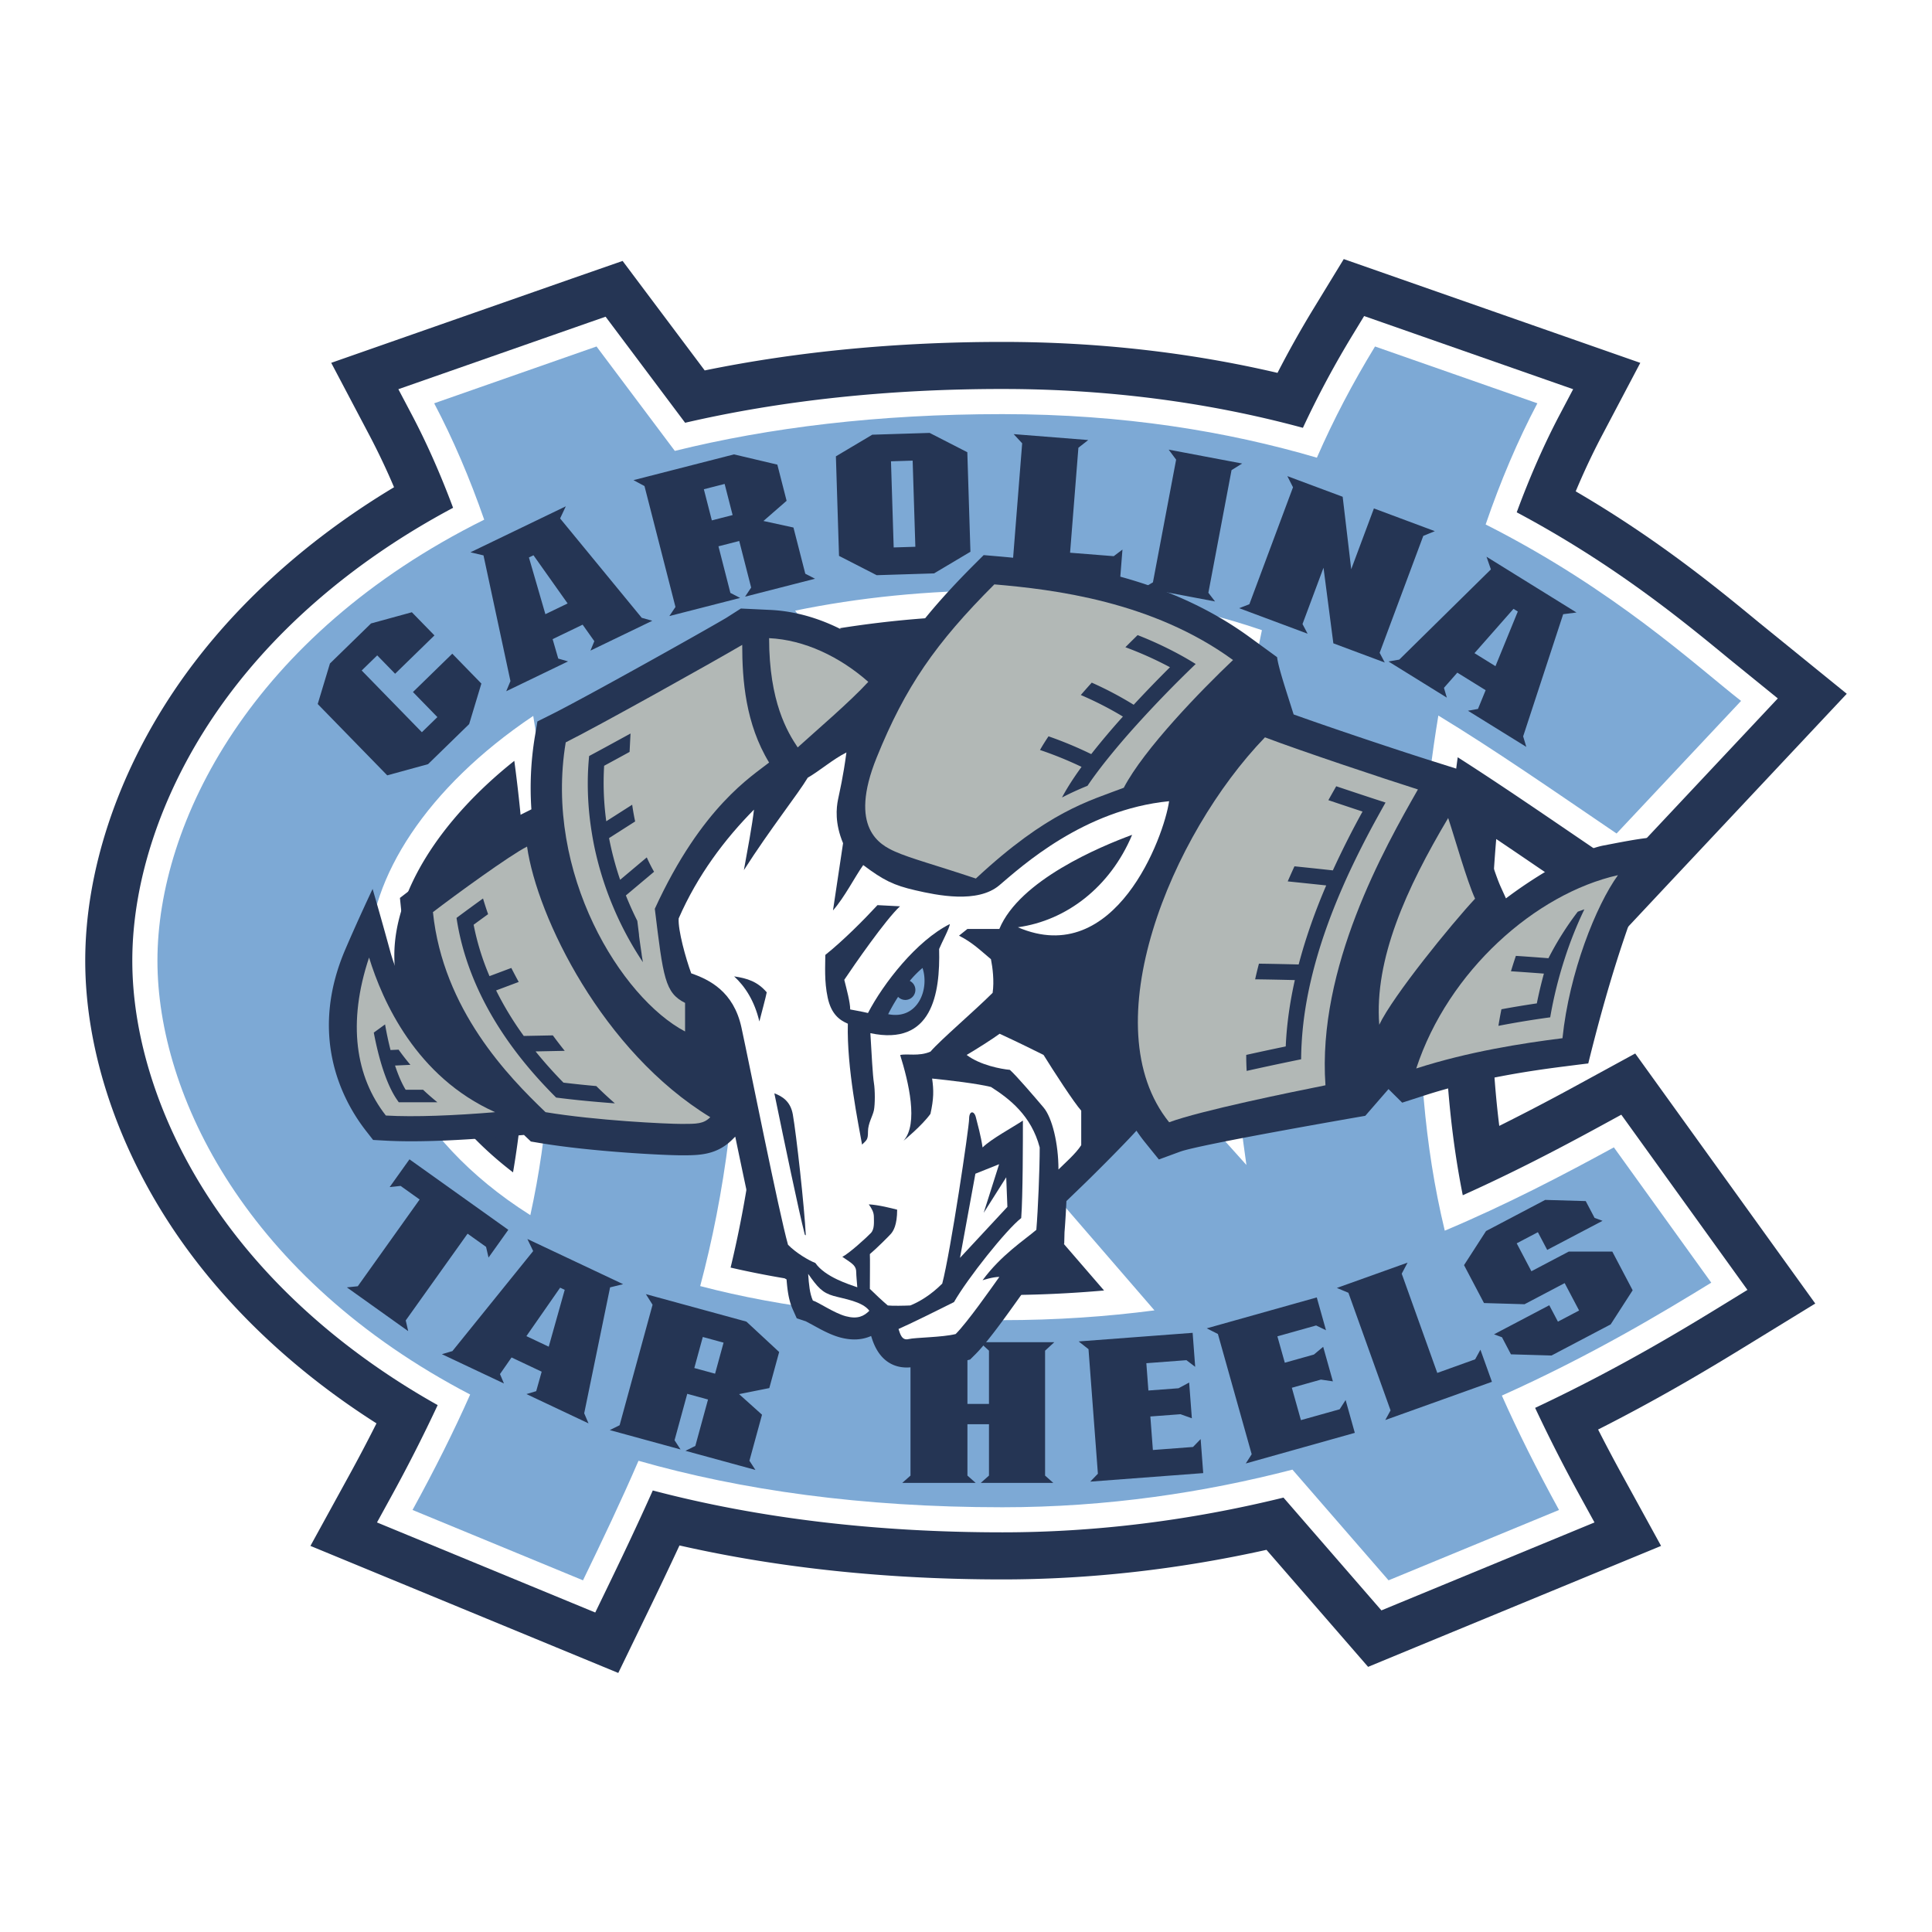
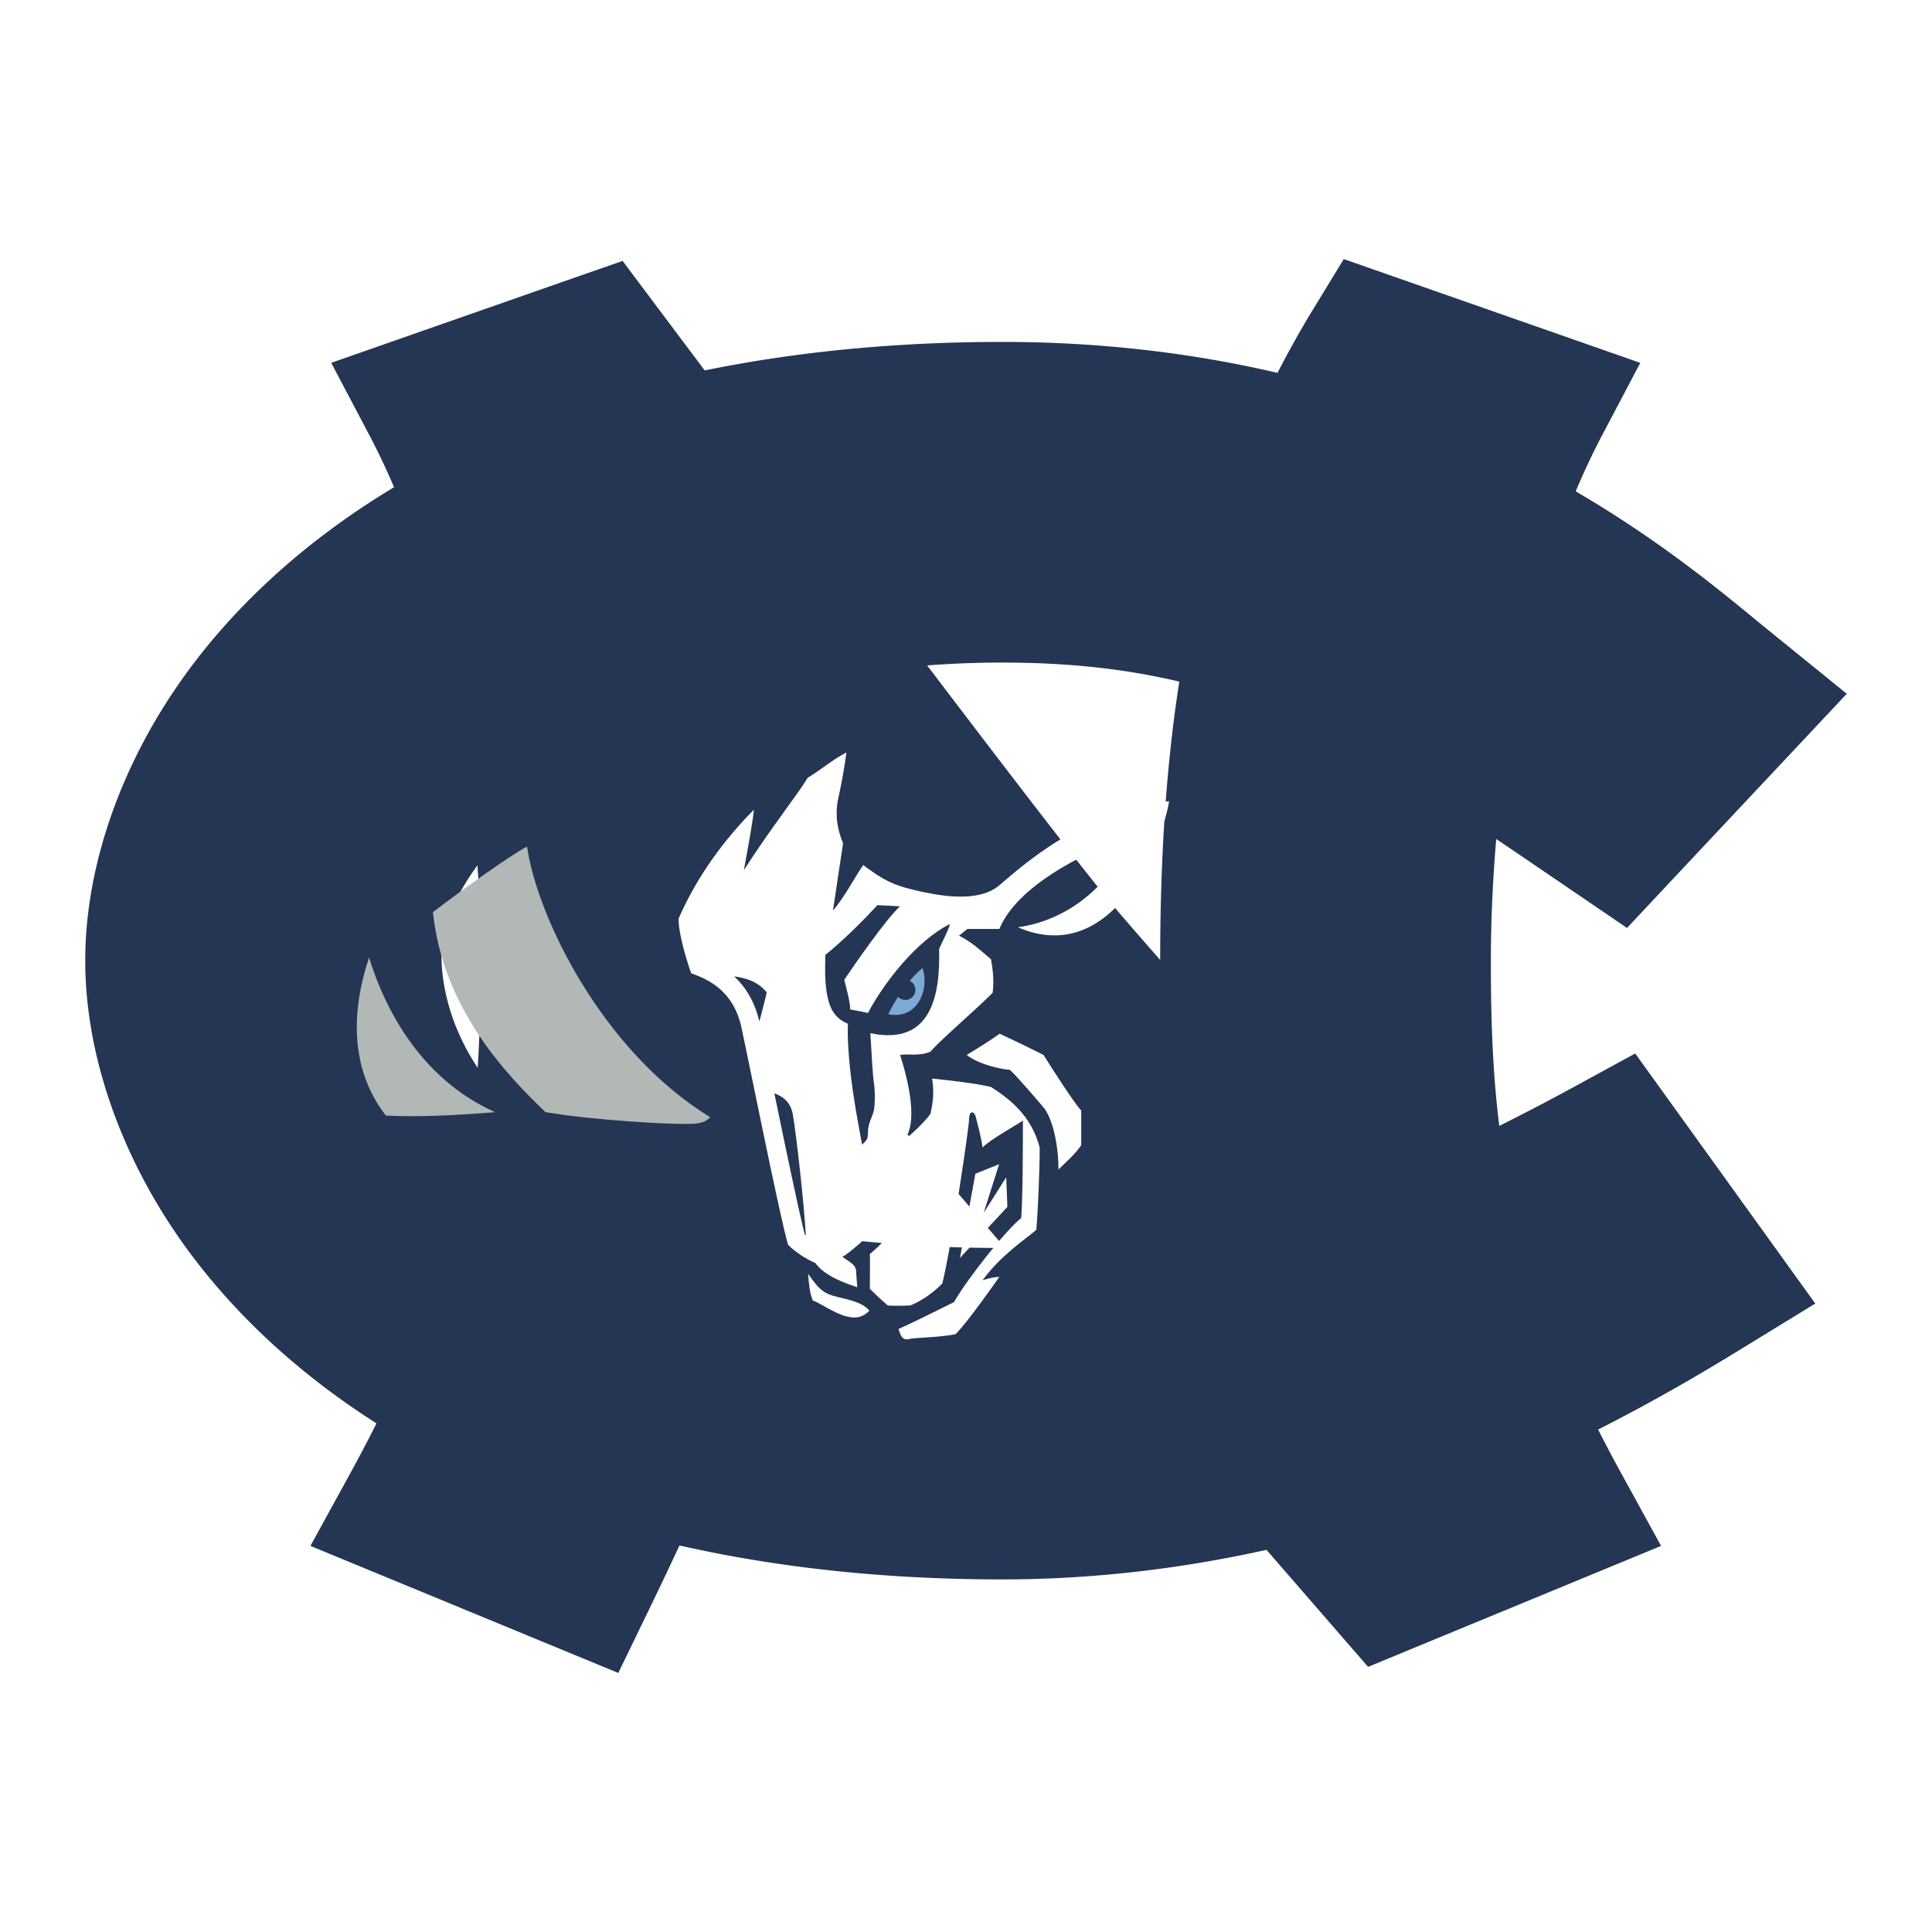
<svg xmlns="http://www.w3.org/2000/svg" width="2500" height="2500" viewBox="0 0 192.756 192.756">
  <g fill-rule="evenodd" clip-rule="evenodd">
    <path fill="#fff" d="M0 0h192.756v192.756H0V0z" />
    <path d="M132.092 29.086l-1.055 1.729a100.481 100.481 0 0 0-3.58 6.387c-8.77-2.051-17.984-3.089-27.449-3.089-10.539 0-20.507.962-29.699 2.845l-8.192-10.924-4.976 1.732L33.046 36.2l3.899 7.395a69.491 69.491 0 0 1 2.369 5.016c-9.149 5.494-16.71 12.483-22.008 20.398-5.676 8.481-8.802 18.012-8.802 26.837 0 8.622 2.998 17.958 8.443 26.292 4.978 7.619 12.053 14.426 20.615 19.871a158.485 158.485 0 0 1-2.719 5.172l-3.871 7.054 30.714 12.676 2.958-6.103a422.394 422.394 0 0 0 3.148-6.618c9.889 2.247 20.702 3.389 32.215 3.389 8.705 0 17.555-.997 26.35-2.951l10.139 11.675 4.789-1.98 24.441-10.087-3.871-7.054a164.963 164.963 0 0 1-2.412-4.558c6.703-3.39 11.982-6.627 15.057-8.515l6.609-4.055-17.963-24.947-5.58 3.044a235.262 235.262 0 0 1-7.984 4.18c-.715-5.75-.838-11.276-.838-16.484 0-4.033.193-8.092.535-12.138 1.668 1.123 3.334 2.257 4.975 3.376.004.001 8.074 5.497 8.074 5.497l4.213-4.497 17.711-18.867-8.754-7.105c-4.1-3.379-10.064-8.293-18.289-13.091a70.034 70.034 0 0 1 2.545-5.425l3.898-7.395-29.584-10.354-1.976 3.238zm-88.051 66.22c0-2.702 1.299-5.842 3.596-8.976.21 3.176.318 6.355.318 9.517 0 3.418-.057 6.993-.298 10.688-3.158-4.756-3.616-9.121-3.616-11.229zm55.967-29.202c6.531 0 12.238.618 17.65 1.901-1.273 8.167-1.904 17.294-1.906 27.767-2.332-2.649-4.029-4.614-5.072-5.873-2.584-3.115-8.83-11.196-18.178-23.51a99.869 99.869 0 0 1 7.506-.285zm-19.169 35.483a189.434 189.434 0 0 0 2.556 3.176c2.456 2.961 8.125 9.59 16.881 19.74-.088 0-.18.006-.268.006-7.866 0-15.072-.582-21.52-1.713 1.315-6.69 2.092-13.702 2.351-21.209z" fill="#253554" />
-     <path d="M135.047 33.262a94.268 94.268 0 0 0-5.055 9.422c-9.443-2.561-19.514-3.875-29.984-3.875-11.4 0-22.03 1.143-31.653 3.37L60.42 31.598l-1.733.604-18.942 6.629 1.356 2.572c1.493 2.831 2.864 5.946 4.104 9.26C35.102 56.044 26.82 63.24 21.21 71.621c-5.165 7.717-8.01 16.32-8.01 24.225 0 7.719 2.727 16.144 7.679 23.722 5.329 8.156 13.192 15.235 22.787 20.62a156.19 156.19 0 0 1-4.706 9.253l-1.347 2.453 21.775 8.986 1.029-2.124c1.555-3.206 3.179-6.614 4.711-10.052 10.477 2.761 22.186 4.177 34.878 4.177 9.303 0 18.73-1.175 28.047-3.466 1.605 1.851 9.77 11.253 9.77 11.253l1.666-.688 19.594-8.086-1.346-2.453a156.812 156.812 0 0 1-4.578-8.977c8.479-3.979 15.158-8.072 18.885-10.36l2.299-1.41-12.586-17.48-1.941 1.06c-4.211 2.298-8.803 4.7-13.875 6.976-1.639-8.19-1.895-16.062-1.895-23.403 0-6.905.486-13.705 1.391-20.294 3.68 2.349 7.484 4.939 11.463 7.65l4.748 3.233 1.465-1.563 14.26-15.191-4.834-3.924c-4.629-3.813-11.477-9.456-21.215-14.644 1.281-3.474 2.709-6.74 4.273-9.71l1.357-2.572-20.854-7.299-1.053 1.729zM39.343 95.306c0-6.259 4.505-13.46 11.97-19.396a149.505 149.505 0 0 1 1.339 19.937c0 6.64-.203 13.74-1.466 21.12-10.593-8.111-11.843-17.687-11.843-21.661zm36.908.54c0-2.792-.046-5.448-.134-8.017 5.335 6.963 8.994 11.646 10.893 13.935 2.99 3.605 10.777 12.685 23.142 26.989-3.34.294-6.734.453-10.145.453-10.167 0-19.264-.927-27.115-2.738 2.249-9.349 3.359-19.39 3.359-30.622zm23.757-34.44c8.611 0 15.982 1.022 23.004 3.175-1.717 8.911-2.564 19.156-2.564 31.265 0 4.511.174 8.767.52 12.861-7.127-7.959-11.793-13.267-13.902-15.81-3.072-3.706-11.095-14.125-23.271-30.223a102.719 102.719 0 0 1 16.213-1.268z" fill="#fff" />
-     <path d="M161.016 114.473c-5.107 2.786-10.662 5.695-16.871 8.312-2.111-8.772-2.604-17.111-2.604-26.938 0-8.311.66-16.576 1.963-24.457 5.607 3.407 11.326 7.382 17.781 11.769l12.42-13.228c-4.496-3.512-12.65-11.117-25.482-17.605 1.479-4.314 3.199-8.371 5.16-12.089l-16.197-5.668c-2.199 3.602-4.129 7.263-5.801 11.095-8.932-2.625-19.336-4.347-31.377-4.347-12.443 0-23.289 1.347-32.681 3.669-4.667-6.212-7.812-10.417-7.812-10.417l-16.197 5.668c1.887 3.58 3.551 7.476 4.991 11.611-23.24 11.541-32.602 30.241-32.602 44 0 13.477 8.986 31.698 31.201 43.284-1.599 3.604-3.497 7.411-5.75 11.518l17.007 7.019c1.953-4.029 3.819-7.947 5.538-11.927 10.196 2.912 22.227 4.638 36.305 4.638 10.498 0 20.199-1.489 28.939-3.754 5.664 6.53 9.588 11.043 9.588 11.043l17.008-7.019c-2.232-4.068-4.115-7.841-5.703-11.412 8.963-4.02 16.051-8.293 20.893-11.266l-9.717-13.499zM100.008 58.9c10.211 0 18.453 1.425 25.893 3.971-1.986 9.253-2.947 19.907-2.947 32.975 0 7.616.502 14.314 1.402 20.385-8.514-9.463-16.223-18.123-19.221-21.735-4.033-4.863-15.418-19.818-25.805-33.572 6.266-1.29 13.17-2.024 20.678-2.024zm-63.17 36.406c0-7.66 5.689-16.715 16.363-23.879 1.299 7.87 1.956 16.122 1.956 24.419 0 9.247-.436 17.174-2.245 25.388-12.525-7.9-16.074-18.594-16.074-25.928zm63.17 36.406c-12.158 0-22.079-1.277-30.149-3.4 2.422-9.104 3.888-19.445 3.888-32.465 0-5.779-.191-11.08-.572-16.003 6.901 9.069 13.026 17.021 15.765 20.323 3.851 4.644 15.307 17.934 26.241 30.569-4.745.621-9.786.976-15.173.976z" fill="#7da9d5" />
    <path d="M58.91 64.911l6.168-2.976-1.054-.298-8.142-9.912.569-1.21-4.757 2.294-4.757 2.294 1.302.309 2.689 12.542-.421 1.01 6.168-2.976-.978-.282-.562-1.939 2.994-1.444 1.168 1.647-.387.941zm-4.497-3.633l-1.642-5.658.227-.11.228-.11 3.406 4.807-2.219 1.071zM52.524 139.087l6.192 2.923-.43-1.006 2.583-12.563 1.299-.32-4.776-2.255-4.776-2.253.579 1.206-8.057 9.979-1.051.308 6.193 2.923-.396-.938 1.154-1.658 3.006 1.42-.546 1.943-.974.291zm-.005-5.781l3.366-4.834.228.106.229.108-1.594 5.672-2.229-1.052zM146.457 70.91l5.822 3.607-.314-1.05 3.994-12.188 1.328-.17-4.49-2.782-4.488-2.783.438 1.265-9.139 8.999-1.078.187 5.82 3.608-.287-.977 1.334-1.516 2.826 1.751-.764 1.869-1.002.18zm.652-5.744l3.893-4.422.215.133.215.134-2.229 5.453-2.094-1.298zM68.39 144.748l6.979 1.908-.598-.917 1.256-4.593-2.289-2.054 3.016-.603.983-3.599-3.268-3.032-10.029-2.741.667 1.057-3.288 12.022-.981.485 7.06 1.932-.598-.919 1.267-4.632 2.073.567-1.267 4.632-.983.487zm.881-8.26l.847-3.098 2.072.566-.847 3.097-2.072-.565zM104.268 134.756l.921-.844H97.75l.92.844v5.312h-2.149v-5.312l.922-.844h-7.524l.921.844v12.464l-.819.727h7.321l-.821-.727v-5.125h2.149v5.125l-.818.727h7.234l-.818-.727v-12.464zM147.176 135.62l-3.778 1.357-3.548-9.901.584-1.104-7.055 2.526 1.152.483 4.205 11.734-.527.962 10.641-3.813-1.149-3.203-.525.959zM131.309 132.242l.986.477-.92-3.275-10.98 3.084 1.115.563 3.371 12-.592.921 10.881-3.056-.918-3.275-.594.923-3.865 1.083-.906-3.23 2.902-.815 1.193.176-.968-3.446-.926.772-2.902.815-.741-2.632 3.864-1.085zM118.371 135.705l.873.665-.254-3.393-11.373.858.983.771.937 12.428-.762.788 11.27-.85-.256-3.394-.764.787-4.002.302-.252-3.345 3.008-.226 1.133.407-.269-3.568-1.061.572-3.006.225-.205-2.725 4-.302zM40.852 115.666l-1.974 2.768 1.089-.115 1.9 1.355-6.171 8.655-1.088.113 6.118 4.364-.246-1.067 6.171-8.654 1.844 1.316.246 1.067 1.973-2.768-9.862-7.034zM151.322 124.047l2.114-1.111.929 1.768 5.52-2.902-.793-.291-.883-1.678-4.045-.118-5.902 3.106-2.196 3.402 1.991 3.782 4.045.118 4.005-2.107 1.44 2.733-2.113 1.112-.862-1.636-5.513 2.9.793.292.896 1.704 4.047.118 5.902-3.105 2.194-3.403-2.03-3.859h-4.349l-3.725 1.96-1.465-2.785zM74.335 59.529l6.98-1.788-.971-.501-1.181-4.609-2.994-.653 2.311-2.013-.925-3.61-4.324-1.02-10.029 2.569 1.098.589 3.091 12.064-.609.907 7.06-1.809-.971-.501-1.19-4.649 2.072-.531 1.19 4.648-.608.907zm-3.315-7.61l-.796-3.106 2.073-.531.796 3.106-2.073.531zM111.117 55.49l-4.355-.345.83-10.474.982-.769-7.439-.589.847.914L101 56.641l-.871.661 11.59.918.269-3.389-.871.659zM121.225 60.007l-.666-.865 2.312-12.238 1.059-.658-7.33-1.385.742.999-2.313 12.238-.935.561 7.131 1.348zM83.397 45.528l3.631-2.158 5.722-.179 3.759 1.927.311 9.931-3.631 2.159-5.722.179-3.758-1.927-.312-9.932zm7.658.429l-2.162.067.27 8.595 2.162-.067-.27-8.595zM41.2 69.044l2.438 2.501-1.549 1.509-6.003-6.158 1.549-1.509 1.786 1.833 3.924-3.825-2.254-2.311-4.073 1.117-4.1 3.997-1.22 4.043 6.936 7.115 4.073-1.116 4.1-3.997 1.22-4.044-2.903-2.98-3.924 3.825zM138.158 66.099l-.51-.966 4.354-11.669 1.152-.47-6.078-2.268-2.264 6.065-.853-7.228-5.52-2.06.565 1.112-4.354 11.668-1.017.395 6.828 2.549-.51-.966 2.096-5.618.982 7.542 5.129 1.914z" fill="#253554" />
-     <path d="M159.973 84.357c-2.277.434-6.479 2.821-9.723 5.275l-.516-1.135c-.51-1.122-1.242-3.499-1.83-5.408l-1.793-6.144-3.701-1.169c-2.811-.888-9.391-3.078-13.344-4.497-.785-2.49-1.521-4.677-1.65-5.713l-2.736-1.994c-8.146-5.94-17.764-7.437-25.234-8.077l-1.305-.112-.928.926c-3.562 3.562-6.141 6.654-8.252 10.019l-.467-.412c-3.483-3.074-7.611-4.871-11.625-5.063l-2.952-.14-1.453.928c-2.927 1.721-14.206 8.017-17.421 9.625l-1.427.713-.262 1.573a31.352 31.352 0 0 0-.337 7.196l-1.832.916c-2.136 1.068-8.335 5.656-9.899 6.858l-1.385 1.065.18 1.739c.582 5.627 2.829 10.334 5.316 14.007-3.722-3.425-5.759-7.827-6.456-10.382-.964-3.532-1.766-6.261-1.766-6.261s-1.445 3.05-2.729 6.049c-3.586 8.375-.515 14.784 2.081 18.101l.697.892 1.129.064c3.477.204 8.04-.072 11.256-.339l2.67-.223.688.656.95.159c5.055.843 12.226 1.216 14.099 1.216 1.709 0 3.477 0 5.065-1.588l.275-.275c1.145 5.512 2.081 9.883 2.556 11.555l.193.681.491.508c.531.55 1.207 1.07 1.879 1.505.089 1.123.217 2.081.623 2.994l.392.881.911.304.682.365c.789.438 1.771.984 2.741 1.243 1.157.309 2.177.259 3.087-.146l.091.277c1.063 3.26 3.604 2.93 4.266 2.782.188-.03.771-.067 1.2-.097 1.187-.077 2.532-.164 3.565-.423l.757-.19.552-.551c1.133-1.134 2.854-3.517 4.379-5.66l2.943-4.134 1.514-1.215.029-1.147c.068-.817.135-1.926.191-3.105l1.645-1.586c.566-.54 3.754-3.686 5.342-5.433.258.384.531.758.824 1.123l1.412 1.748 2.109-.775c2.006-.74 18.484-3.581 18.484-3.581l2.318-2.667 1.365 1.355 2.266-.731c5.195-1.676 10.52-2.458 14.074-2.903 0 0 1.486-.191 2.225-.278 2.312-9.384 4.721-16.447 7.609-22.546-1.282-.161-3.821.369-6.098.802z" fill="#253554" />
    <path d="M38.498 111.297c-3.019-3.858-3.857-9.223-1.676-15.764 1.341 4.36 4.695 11.906 12.577 15.429-4.025.335-8.049.503-10.901.335zM43.194 91.004c2.18-1.677 7.714-5.702 9.391-6.541 1.006 7.044 7.546 20.46 18.279 27-.67.671-1.341.671-2.851.671s-8.553-.334-13.584-1.173c-3.688-3.523-10.229-10.229-11.235-19.957z" fill="#b2b8b6" />
-     <path d="M56.443 74.066c3.354-1.676 14.757-8.049 17.608-9.727 0 3.522.335 7.882 2.683 11.74-1.677 1.341-6.708 4.36-11.403 14.59.839 6.875 1.006 8.385 3.019 9.391v2.85c-6.373-3.353-14.088-15.763-11.907-28.844zM76.734 63.669c3.522.168 7.044 1.845 9.895 4.36-1.845 2.012-5.198 4.863-7.043 6.541-1.007-1.509-2.852-4.528-2.852-10.901zM99.207 58.304c-5.871 5.869-8.89 10.229-11.74 17.272-2.851 7.044.335 8.721 1.845 9.391 1.509.671 4.024 1.341 8.049 2.684 7.211-6.708 11.236-7.714 14.758-9.056 2.012-3.857 7.715-9.727 10.9-12.745-8.048-5.87-17.943-7.044-23.812-7.546zM126.205 73.564c3.523 1.341 12.074 4.192 15.262 5.199-3.354 5.87-10.062 17.776-9.225 29.516-3.354.67-12.41 2.516-15.596 3.689-7.712-9.56.168-28.677 9.559-38.404zM144.484 81.613c.672 2.013 1.846 6.205 2.684 8.05-2.348 2.516-8.217 9.728-9.559 12.577-.504-6.54 2.684-13.583 6.875-20.627zM141.299 106.601c3.186-9.727 11.908-17.44 20.125-19.286-2.182 3.02-4.863 9.727-5.535 16.268-4.024.503-9.391 1.341-14.59 3.018z" fill="#b2b8b6" />
    <path d="M99.709 88.321c-2.18 1.845-6.205 1.006-8.384.503-2.181-.502-3.187-1.006-5.2-2.516-.838 1.175-1.844 3.188-3.018 4.528.335-2.18.67-4.528 1.006-6.708-.839-2.012-.671-3.522-.503-4.36.167-.838.503-2.18.838-4.695-1.342.671-2.683 1.844-3.857 2.516-1.006 1.677-3.689 5.03-6.373 9.223.336-1.844.839-4.527 1.006-6.036-2.9 2.924-5.633 6.549-7.512 10.854-.078 1.174.705 3.993 1.252 5.48 1.801.626 4.228 1.801 5.01 5.402.783 3.601 3.758 18.553 4.646 21.675.774.803 2.082 1.576 2.723 1.816.987 1.414 3.362 2.136 4.19 2.429-.027-.374-.107-1.174-.107-1.494s-.079-.506-.267-.722c-.187-.213-.694-.533-1.121-.827.641-.293 2.482-1.976 2.855-2.376.374-.398.294-1.121.294-1.601s-.214-.827-.507-1.254c.988.054 2.322.4 2.829.532 0 1.521-.374 2.137-.641 2.43s-1.388 1.415-2.082 2.002c.027.454 0 2.456 0 3.469.4.4 1.308 1.256 1.789 1.655.4.053 1.735.026 2.245 0 .838-.335 2.013-1.005 3.187-2.179.838-3.188 2.682-15.597 2.682-16.436 0-.838.503-.838.671-.168s.502 1.845.672 3.019c.838-.838 3.02-2.012 4.023-2.682 0 1.844 0 7.546-.168 9.726-1.508 1.174-5.366 6.038-6.707 8.385-1.342.67-4.025 2.012-5.535 2.684.167.504.335 1.174 1.006 1.006.67-.166 3.355-.166 4.696-.504 1.174-1.174 3.522-4.527 4.36-5.701-.672 0-1.676.335-1.676.335 1.844-2.514 4.191-4.024 5.365-5.03.168-2.012.336-6.038.336-8.218-.84-3.186-3.018-4.862-4.863-6.036-1.342-.337-4.193-.672-5.871-.84.168 1.174.168 2.014-.167 3.523-.839 1.173-2.684 2.683-2.684 2.683 1.509-1.678.502-5.87-.336-8.553.671-.168 1.845.168 3.02-.336 1.005-1.174 4.359-4.025 6.205-5.869.168-1.174 0-2.516-.168-3.354-1.008-.839-1.846-1.677-3.187-2.348l.838-.671h3.186c2.014-4.863 10.062-8.218 13.248-9.391-2.18 5.199-6.541 8.553-11.402 9.223 9.727 4.193 14.59-9.056 15.092-12.577-8.549.838-14.754 6.54-16.934 8.384z" fill="#fff" />
    <path d="M80.629 127.093c.939 1.332 1.409 1.879 2.505 2.192 1.097.313 2.897.549 3.602 1.488-.548.548-1.174.86-2.349.548-1.174-.313-2.74-1.41-3.288-1.566-.313-.704-.391-1.566-.47-2.662zM96.443 105.251c.94-.548 2.663-1.644 3.288-2.113 1.879.862 3.602 1.723 4.385 2.113 1.018 1.645 3.053 4.776 3.758 5.559v3.444c-.549.86-1.645 1.8-2.271 2.427 0-2.583-.625-5.166-1.486-6.185-.861-1.018-2.74-3.209-3.365-3.757-.865-.079-2.977-.469-4.309-1.488zM97.316 117.101l2.366-.947-1.539 4.85 2.248-3.548.117 2.955-4.73 5.088 1.538-8.398z" fill="#fff" />
    <path d="M75.762 101.913c.292-1.148.612-2.29.735-2.91-.912-1.064-1.924-1.395-3.252-1.59 1.088 1.004 2.027 2.431 2.517 4.5zM80.395 123.254c-.135-2.806-.945-10.083-1.295-12.066-.23-1.31-1.061-1.814-1.842-2.106 1.042 5.059 2.401 11.614 3.037 14.096l.1.076zM87.546 90.305l2.248.117c-1.42 1.301-4.613 5.915-5.56 7.334.237.947.591 2.247.591 2.957 0 0 1.301.236 1.774.355 1.538-2.957 4.85-7.216 8.162-8.872 0 .355-.828 1.893-1.064 2.485.118 4.494-.71 9.7-6.86 8.399.118 2.01.236 4.257.354 4.967.119.71.119 2.129 0 2.72-.118.591-.591 1.303-.591 2.131 0 .827-.118.827-.591 1.3-.355-2.012-1.538-7.688-1.419-12.063-.828-.355-1.656-.947-2.011-2.604s-.237-3.193-.237-4.258c1.774-1.42 3.784-3.431 5.204-4.968z" fill="#253554" />
    <path d="M92.04 96.573a9.982 9.982 0 0 0-1.272 1.29 1.002 1.002 0 1 1-1.165 1.593 18.394 18.394 0 0 0-.991 1.729c2.955.593 4.138-2.482 3.428-4.612z" fill="#7da9d5" />
-     <path d="M42.209 108.723h-1.738c-.393-.642-.747-1.479-1.057-2.413l1.531-.071a24.787 24.787 0 0 1-1.177-1.514l-.805.037a32.626 32.626 0 0 1-.544-2.558l-1.126.818c.465 2.473 1.23 5.119 2.305 6.681l.187.272h3.856c-.5-.405-.978-.822-1.432-1.252zM56.217 108.015c-.84-.857-1.802-1.9-2.782-3.115l2.907-.058a45.113 45.113 0 0 1-1.184-1.542l-2.901.057a31.882 31.882 0 0 1-2.759-4.542l2.254-.846a49.783 49.783 0 0 1-.738-1.396l-2.176.816a25.28 25.28 0 0 1-1.584-5.128c.46-.339.948-.694 1.444-1.053a35.138 35.138 0 0 1-.507-1.564c-.412.296-.817.589-1.205.874-.518.378-1.006.739-1.438 1.062.088.583.194 1.156.319 1.718 1.4 6.273 4.973 11.161 7.872 14.373a51.09 51.09 0 0 0 1.746 1.833 92.98 92.98 0 0 0 2.405.276c1.188.12 2.362.22 3.458.301a38.31 38.31 0 0 1-1.856-1.724 105.909 105.909 0 0 1-3.275-.342zM61.871 87.777a31.674 31.674 0 0 1-1.106-4.16l2.604-1.661a22.755 22.755 0 0 1-.296-1.669l-2.586 1.65a28.37 28.37 0 0 1-.212-5.536c.783-.422 1.642-.891 2.538-1.382l.094-1.837c-.851.468-1.679.92-2.452 1.341-.596.324-1.159.628-1.678.906a28.656 28.656 0 0 0-.121 1.839 30.176 30.176 0 0 0 .356 5.61c.087.561.185 1.117.3 1.665a32.732 32.732 0 0 0 1.841 5.882 32.748 32.748 0 0 0 2.989 5.571c-.172-1.028-.127-.818-.115-.739-.337-2.271-.284-2.1-.257-1.889l-.185-1.492a32.758 32.758 0 0 1-1.141-2.538l2.812-2.362a15.698 15.698 0 0 1-.727-1.434l-2.658 2.235zM117.896 65.424a36.683 36.683 0 0 0-4.395-2.059c-.387.378-.797.783-1.221 1.209a35.743 35.743 0 0 1 4.447 1.995 128.914 128.914 0 0 0-3.619 3.746 35.19 35.19 0 0 0-4.184-2.208c-.367.408-.734.821-1.092 1.235a34.053 34.053 0 0 1 4.201 2.15 73.41 73.41 0 0 0-3.162 3.746 38.908 38.908 0 0 0-4.26-1.775c-.318.472-.605.929-.85 1.363a37.178 37.178 0 0 1 4.146 1.685c-.775 1.067-1.449 2.103-1.951 3.056.91-.473 1.752-.847 2.543-1.167.256-.378.531-.768.826-1.166.305-.411.625-.831.963-1.257a75.83 75.83 0 0 1 3.082-3.625 118.9 118.9 0 0 1 5.925-6.104 30.097 30.097 0 0 0-1.399-.824zM136.715 79.575c-1.045-.344-2.207-.73-3.4-1.13-.246.434-.51.899-.783 1.388 1.188.399 2.354.787 3.408 1.136a89.349 89.349 0 0 0-2.961 5.869 471.179 471.179 0 0 0-3.83-.406c-.227.492-.451.994-.674 1.504 1.299.134 2.658.275 3.842.403-1.049 2.444-2.018 5.103-2.748 7.887a291.32 291.32 0 0 0-3.965-.081 44.442 44.442 0 0 0-.379 1.562c1.215.013 2.67.043 3.961.076-.484 2.156-.811 4.376-.908 6.619a281.9 281.9 0 0 0-3.941.846c-.002.531.014 1.063.043 1.597a273.2 273.2 0 0 1 3.873-.838c.508-.107 1.027-.213 1.561-.323a30.84 30.84 0 0 1 .053-1.609c.117-2.112.443-4.207.92-6.246.121-.521.252-1.039.391-1.554.742-2.737 1.719-5.35 2.768-7.749.221-.508.445-1.006.672-1.494a90.745 90.745 0 0 1 2.84-5.566c.268-.489.529-.954.777-1.394-.467-.153-.979-.319-1.52-.497zM154.488 95.602a267.367 267.367 0 0 0-3.248-.235c-.17.502-.334 1.015-.492 1.537.885.055 2.086.142 3.287.233-.266.97-.504 1.965-.705 2.97-1.1.164-2.289.356-3.533.588a39.991 39.991 0 0 0-.299 1.653 92.41 92.41 0 0 1 5.166-.849 41.776 41.776 0 0 1 1.42-5.772 38.496 38.496 0 0 1 1.988-5.001c-.221.075-.441.154-.66.236a30.548 30.548 0 0 0-2.924 4.64z" fill="#253554" />
  </g>
</svg>